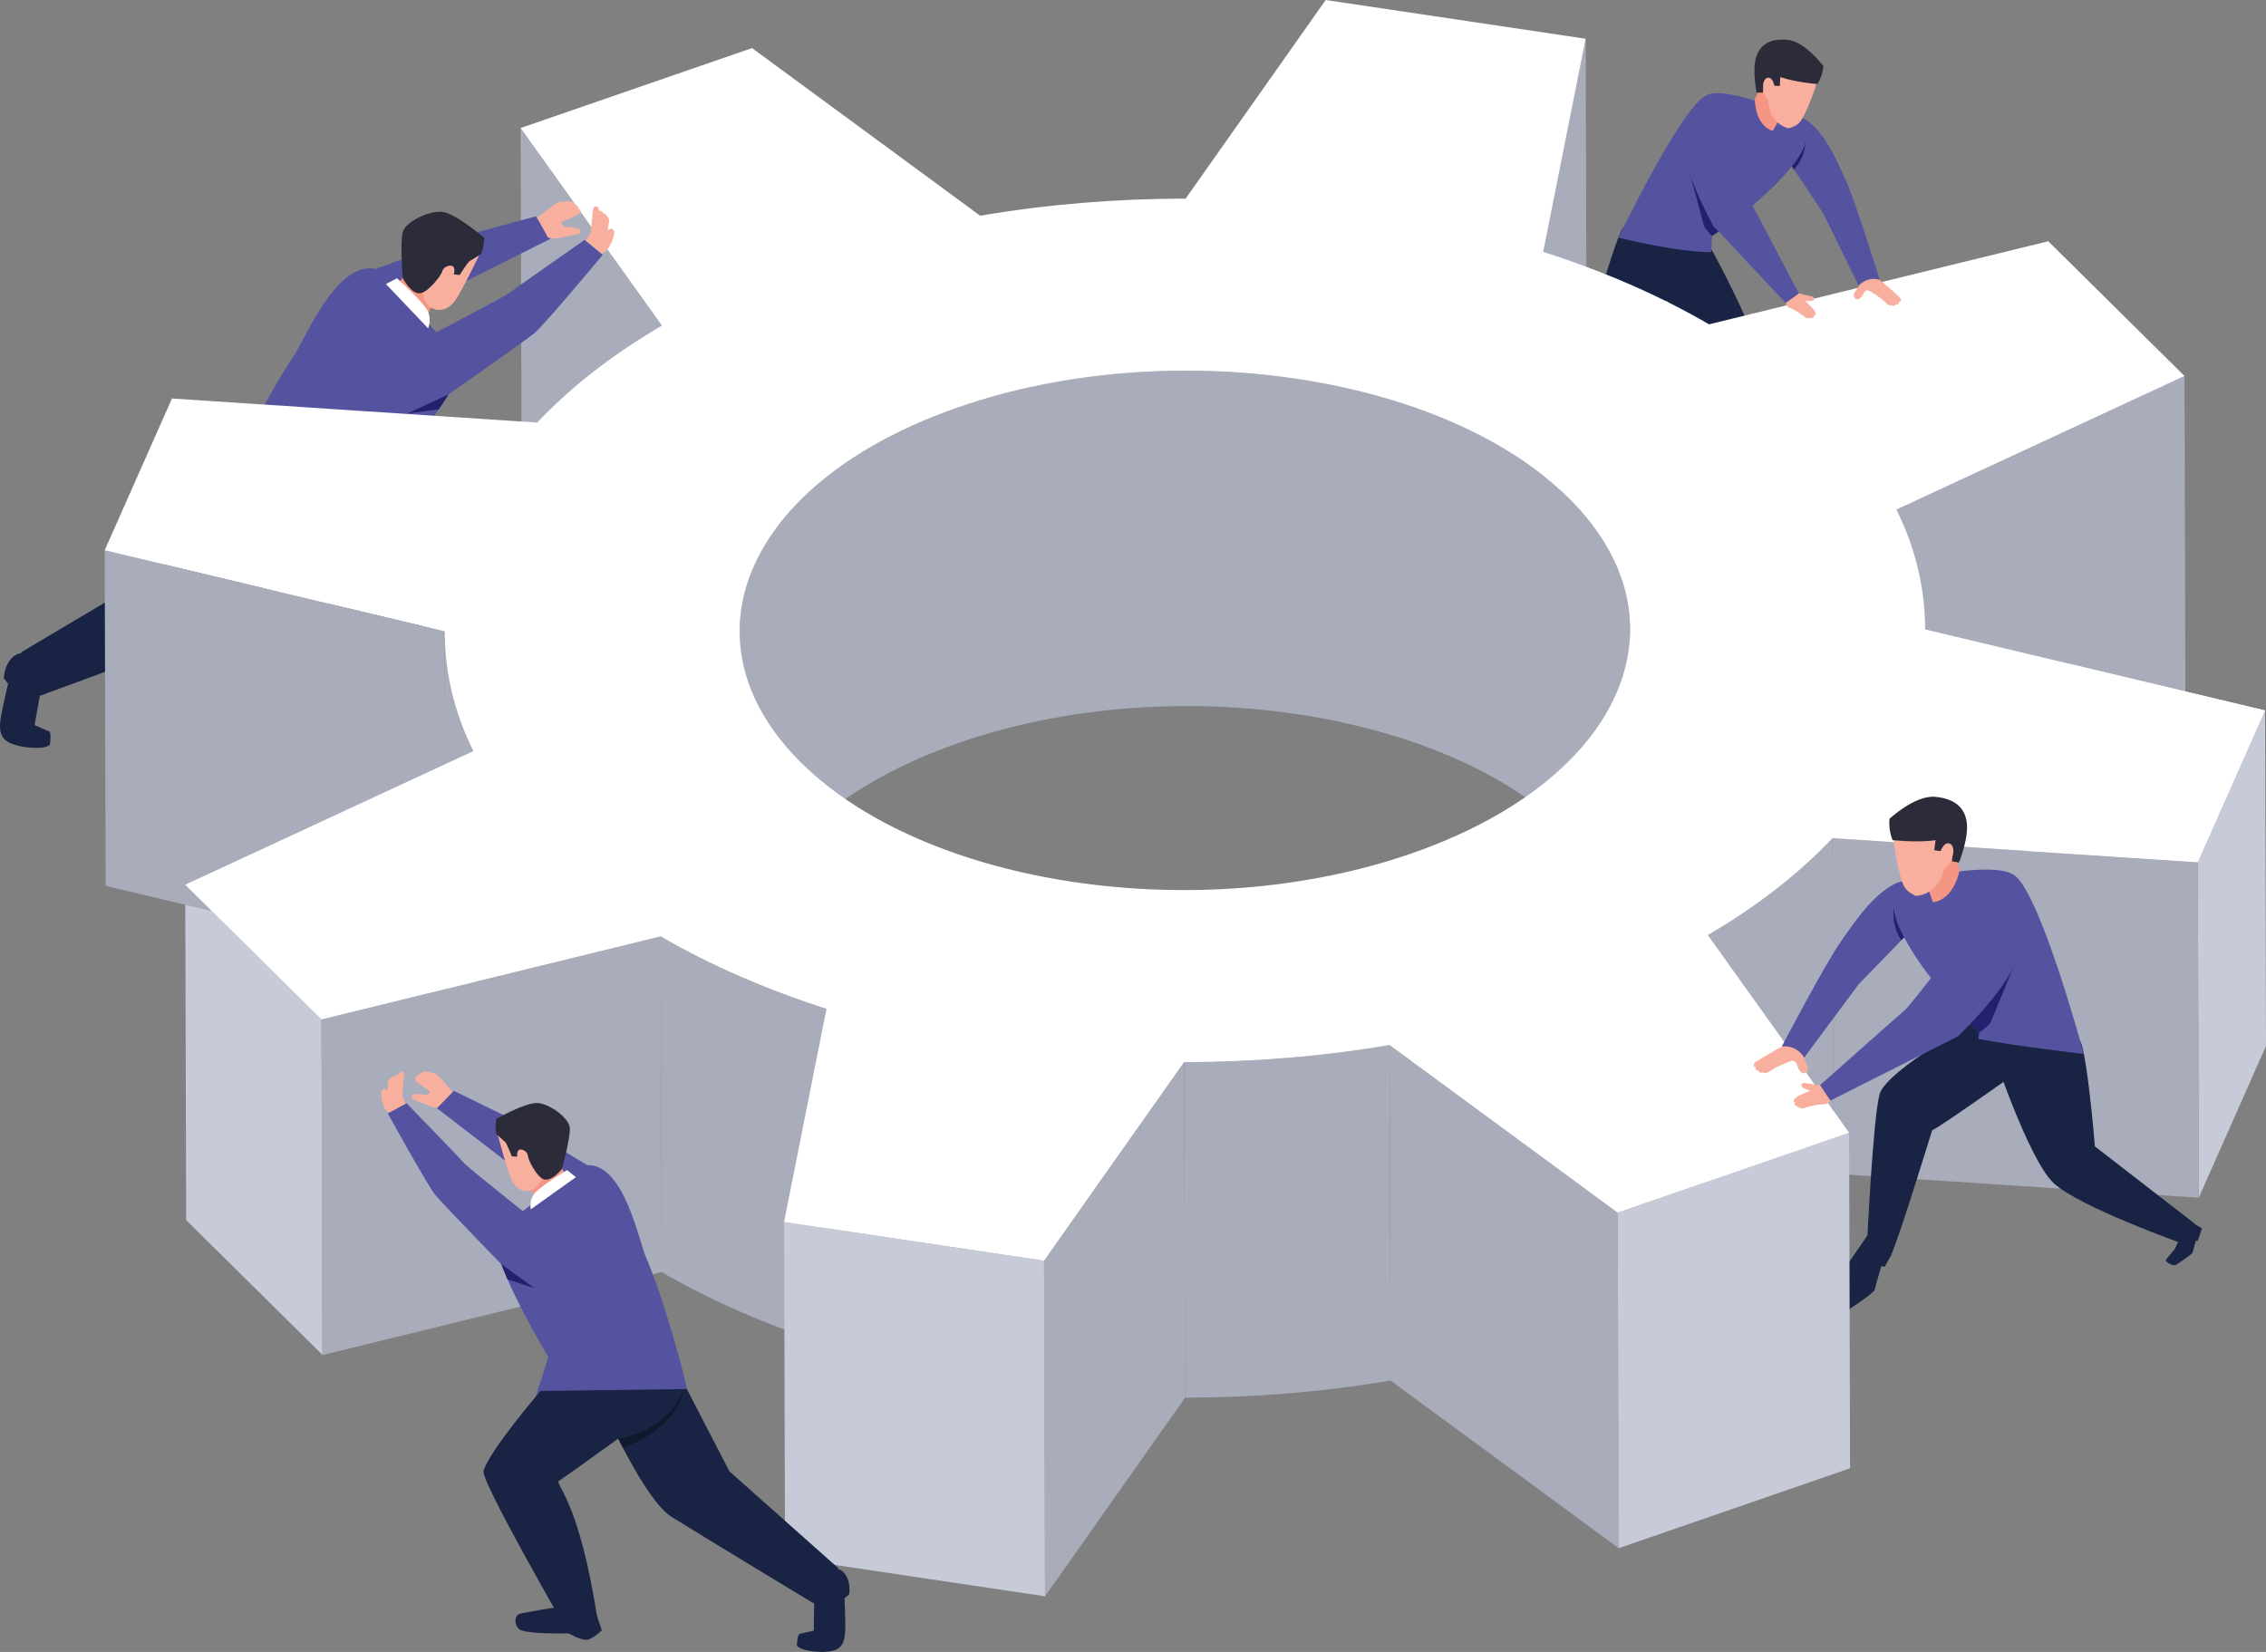
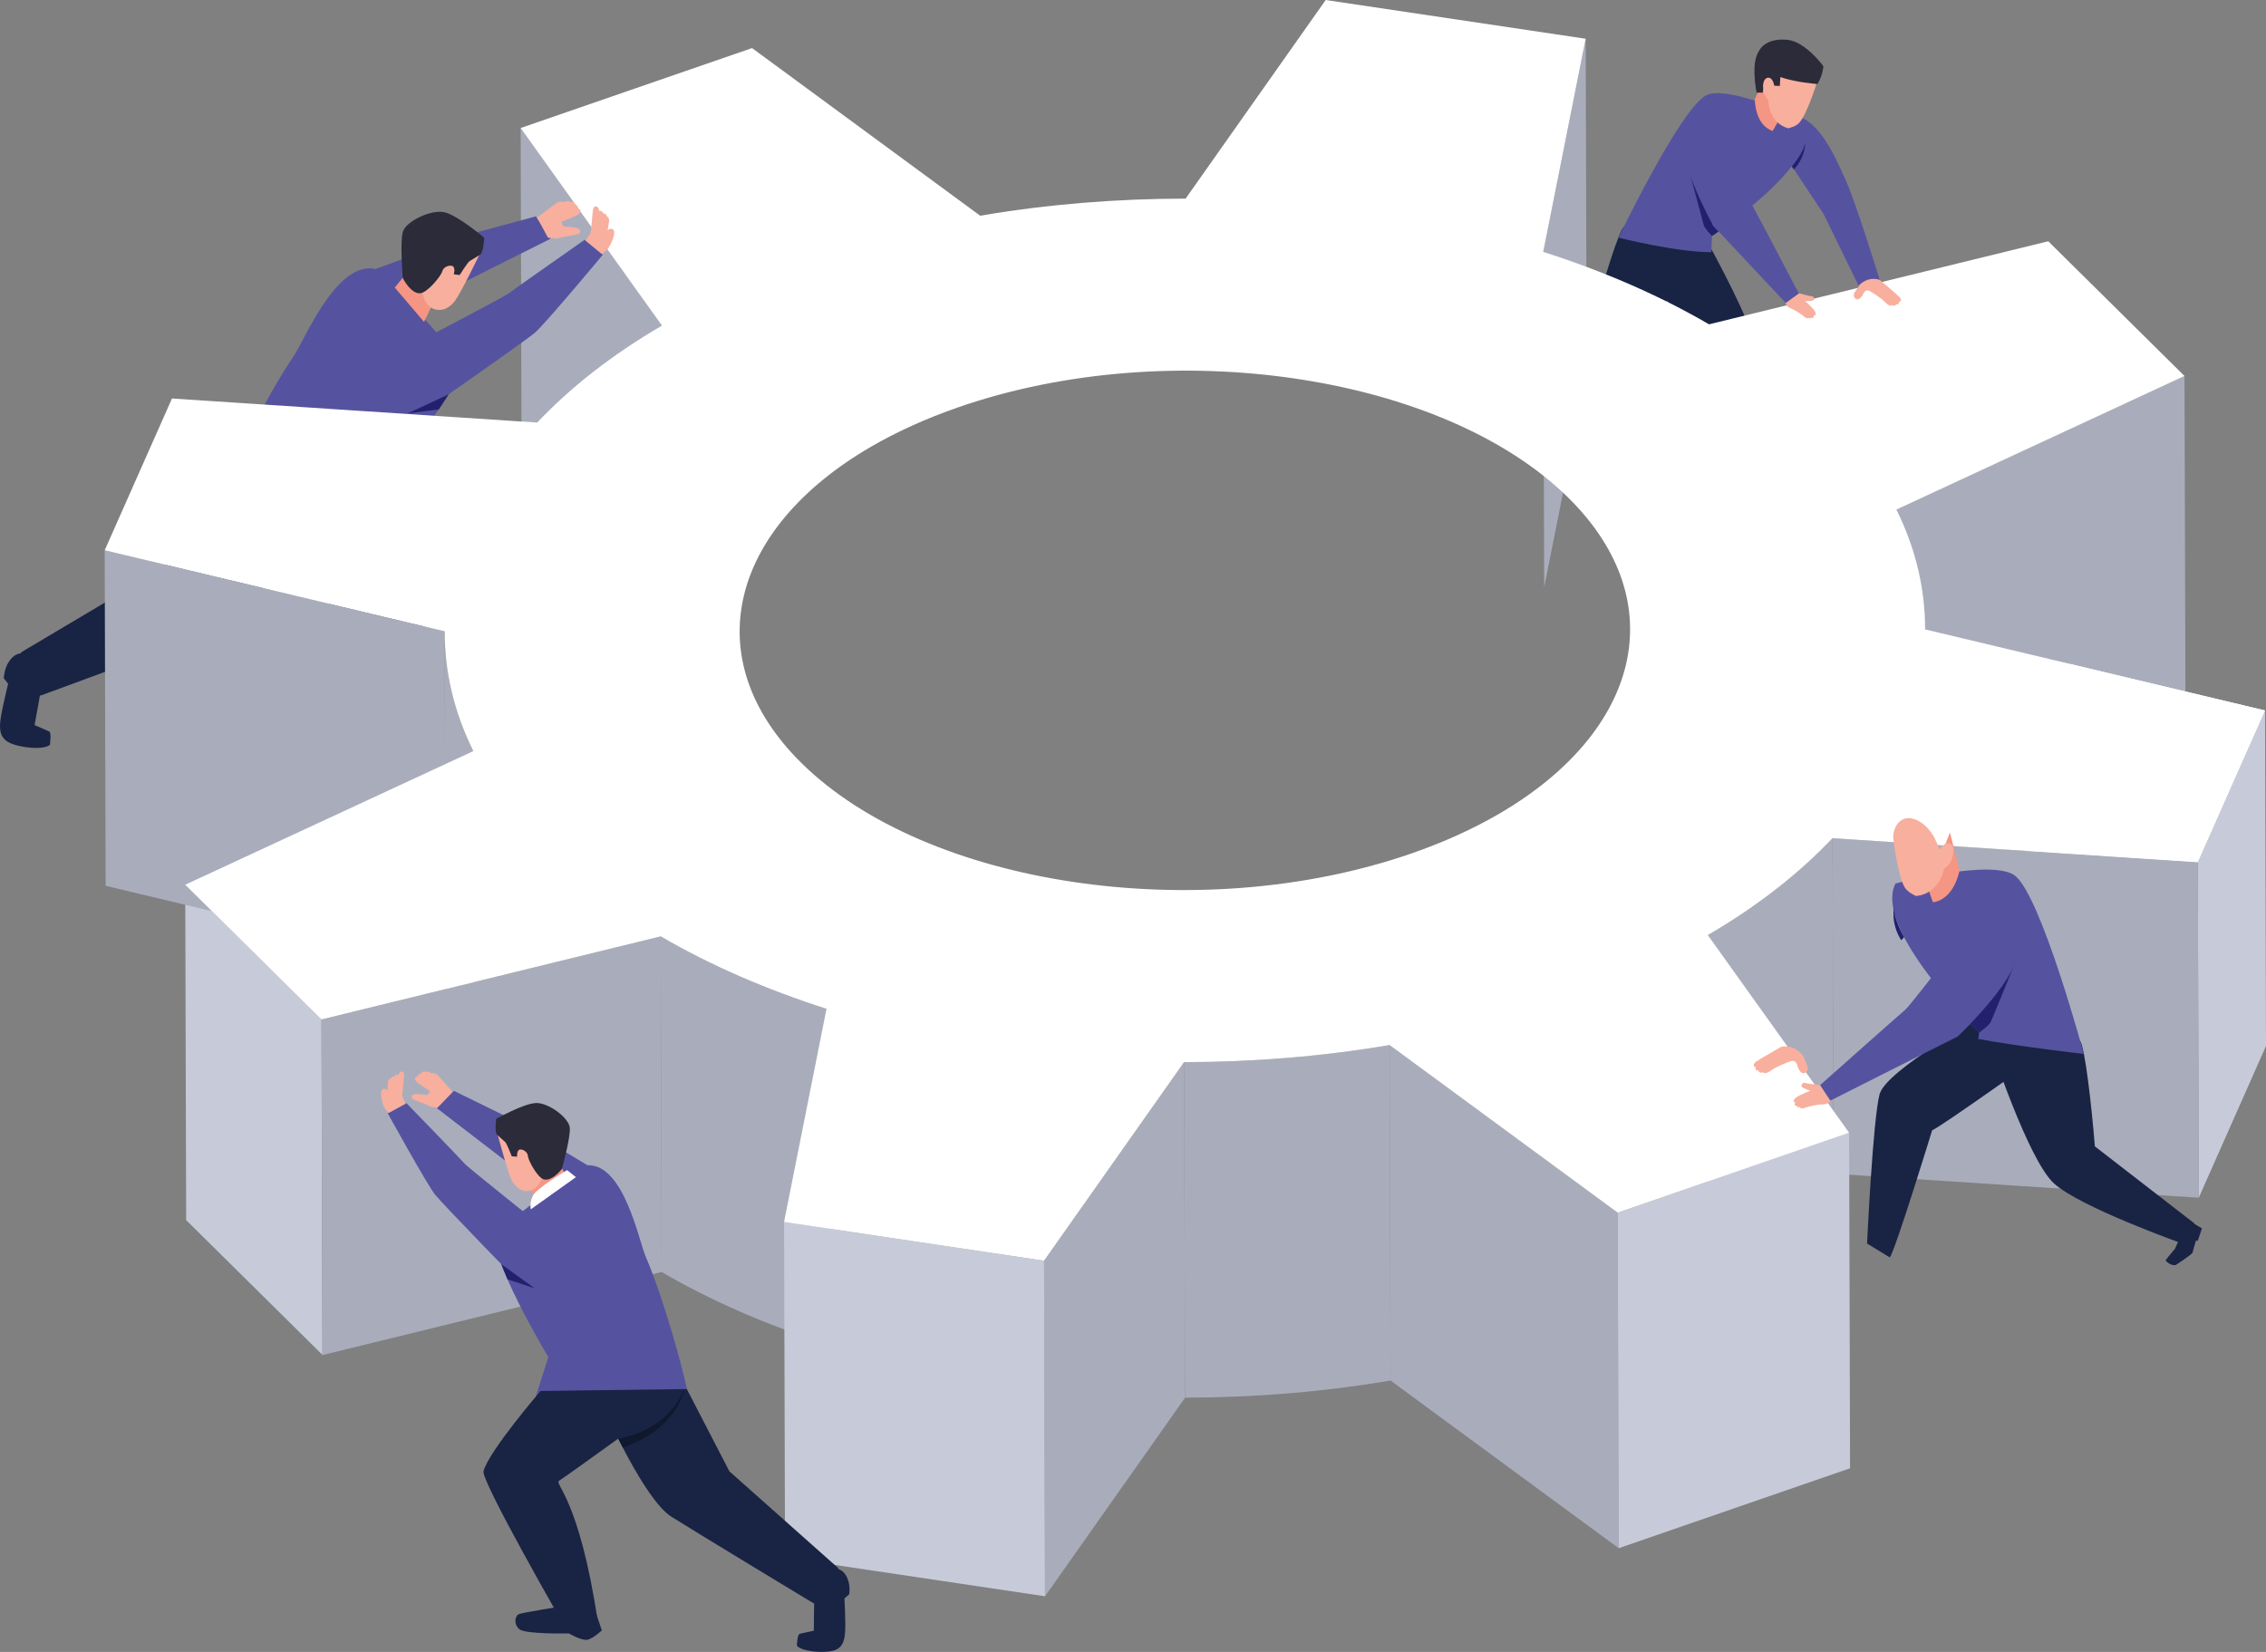
<svg xmlns="http://www.w3.org/2000/svg" width="144" height="105" viewBox="0 0 144 105" fill="none">
  <rect x="0" y="0" width="144" height="105" fill="#808080" stroke="none" />
-   <path d="M117.512 80.207L116.937 81.5C116.937 81.5 115.784 82.878 115.773 82.941C115.761 83.003 116.331 83.643 117.021 83.546C117.021 83.546 119.088 82.213 119.132 81.978C119.175 81.745 119.559 80.477 119.559 80.477L119.777 80.517L120.201 79.723L118.709 78.477L117.512 80.207Z" fill="#192444" />
  <path d="M103.397 15.289C103.397 15.289 107.37 21.387 107.689 21.533C107.689 21.533 102.689 27.819 102.92 28.256L105.782 29.697C105.782 29.697 111.619 23.412 111.503 22.013C111.388 20.614 108.719 15.769 108.719 15.769L103.397 15.289H103.397Z" fill="#192444" />
  <path d="M103.188 14.422C102.869 14.699 101.918 17.788 101.31 20.04L95.08 23.232L95.557 24.457C95.557 24.457 101.514 23.516 103.17 22.489C104.827 21.461 107.99 15.671 107.99 15.671L103.187 14.422H103.188Z" fill="#192444" />
  <path d="M114.888 7.715C114.888 7.715 109.763 5.308 108.398 6.071C106.738 7 102.852 15.103 102.852 15.103C102.852 15.103 106.493 16.029 108.751 16.029L108.794 15.005C108.794 15.005 115.67 10.47 114.889 7.715H114.888Z" fill="#5553A0" />
  <path d="M113.764 10.408L115.877 13.586L118.121 18.18L119.453 17.79C119.453 17.79 117.933 12.857 117.296 11.458C116.659 10.058 115.704 7.782 114.199 7.375L113.765 10.408H113.764Z" fill="#5553A0" />
  <path d="M109.21 14.717L108.872 14.357L106.942 9.359C106.942 9.359 108.215 14.101 108.271 14.312C108.326 14.524 108.793 15.002 108.793 15.002L109.209 14.717H109.21Z" fill="#23216E" />
  <path d="M113.867 10.578C113.867 10.578 114.653 9.667 114.719 9.031C114.719 9.031 114.772 9.938 113.997 10.774L113.867 10.578Z" fill="#23216E" />
  <path d="M111.517 6.291C111.517 6.291 111.491 7.937 112.65 8.324L113.055 7.623L112.426 4.328L111.517 6.291Z" fill="#F59584" />
  <path d="M115.453 5.275C115.453 5.275 114.773 7.445 114.285 7.856C114.081 8.05 113.648 8.153 113.648 8.153C113.648 8.153 112.453 7.938 112.369 6.349C112.369 6.349 112.013 6.123 112.032 5.454C112.051 4.784 112.595 4.75 112.833 5.39C112.833 5.39 113.343 4.259 114.353 3.996C115.362 3.733 115.632 4.741 115.453 5.275H115.453Z" fill="#F8AF9E" />
  <path d="M115.494 5.341C115.494 5.341 114.073 5.233 113.137 4.898L113.104 5.464L112.75 5.446C112.75 5.446 112.674 4.923 112.366 4.938C112.074 4.953 112.024 5.375 112.041 5.529C112.058 5.683 112.02 5.889 112.02 5.889L111.629 5.886C111.629 5.886 111.352 4.552 111.582 3.704C111.812 2.856 112.458 2.428 113.589 2.531C114.72 2.634 115.872 4.202 115.872 4.202C115.872 4.202 115.851 4.766 115.494 5.34L115.494 5.341Z" fill="#2C2B39" />
  <path d="M100.767 2.453L100.828 23.78L98.13 37.328L98.07 16.001L100.767 2.453Z" fill="#A9ADBB" />
  <path d="M42.065 20.686L42.125 42.012L33.146 29.452L33.086 8.125L42.065 20.686Z" fill="#A9ADBB" />
  <path d="M138.822 23.891L138.882 45.218L120.575 53.711L120.515 32.384L138.822 23.891Z" fill="#A9ADBB" />
-   <path d="M62.102 46.834C62.203 46.803 62.303 46.772 62.404 46.741C62.514 46.707 62.626 46.674 62.736 46.642C62.837 46.612 62.938 46.582 63.039 46.554C63.151 46.522 63.263 46.491 63.375 46.46C63.476 46.432 63.578 46.404 63.679 46.377C63.792 46.346 63.906 46.317 64.018 46.288C64.12 46.261 64.222 46.235 64.324 46.21C64.438 46.181 64.552 46.154 64.666 46.126C64.768 46.101 64.87 46.077 64.972 46.053C65.088 46.026 65.203 46 65.319 45.974C65.421 45.951 65.522 45.928 65.625 45.906C65.741 45.881 65.858 45.857 65.975 45.832C66.077 45.811 66.178 45.79 66.281 45.769C66.398 45.746 66.517 45.724 66.635 45.701C66.736 45.681 66.837 45.661 66.939 45.643C67.012 45.63 67.086 45.617 67.159 45.604C67.356 45.569 67.553 45.534 67.751 45.502C67.837 45.487 67.924 45.473 68.01 45.46C68.206 45.428 68.403 45.399 68.6 45.37C68.671 45.36 68.743 45.349 68.815 45.339C69.079 45.301 69.344 45.266 69.609 45.233C69.657 45.227 69.704 45.223 69.752 45.217C69.972 45.191 70.192 45.166 70.413 45.142C70.508 45.132 70.603 45.123 70.699 45.113C70.843 45.099 70.987 45.086 71.132 45.072C71.233 45.063 71.334 45.054 71.435 45.046C71.58 45.034 71.726 45.022 71.871 45.012C71.97 45.004 72.069 44.997 72.168 44.99C72.319 44.98 72.471 44.971 72.622 44.962C72.715 44.956 72.807 44.951 72.9 44.946C73.069 44.937 73.238 44.93 73.407 44.923C73.482 44.92 73.557 44.916 73.633 44.913C73.779 44.907 73.925 44.904 74.071 44.9C74.158 44.897 74.245 44.894 74.332 44.892C74.508 44.888 74.683 44.886 74.859 44.884C74.916 44.883 74.973 44.882 75.031 44.881C75.263 44.88 75.496 44.879 75.728 44.881C75.789 44.881 75.849 44.883 75.909 44.883C76.081 44.885 76.253 44.887 76.425 44.891C76.526 44.893 76.627 44.896 76.729 44.899C76.856 44.902 76.984 44.905 77.111 44.91C77.215 44.913 77.318 44.918 77.421 44.922C77.546 44.928 77.671 44.932 77.796 44.938C77.901 44.944 78.005 44.95 78.109 44.956C78.233 44.963 78.356 44.969 78.479 44.977C78.584 44.984 78.69 44.992 78.796 44.999C78.917 45.007 79.038 45.016 79.159 45.025C79.263 45.033 79.365 45.042 79.469 45.051C79.593 45.061 79.717 45.071 79.841 45.083C79.945 45.092 80.049 45.103 80.154 45.113C80.276 45.125 80.398 45.137 80.52 45.15C80.625 45.161 80.729 45.174 80.834 45.185C80.954 45.199 81.075 45.212 81.195 45.227C81.301 45.24 81.405 45.254 81.511 45.267C81.629 45.282 81.749 45.297 81.867 45.313C81.966 45.327 82.064 45.341 82.162 45.355C82.294 45.374 82.424 45.393 82.555 45.413C82.655 45.428 82.754 45.444 82.854 45.46C82.982 45.48 83.11 45.5 83.237 45.522C83.337 45.538 83.437 45.556 83.537 45.573C83.663 45.595 83.789 45.617 83.914 45.641C84.014 45.659 84.114 45.678 84.214 45.697C84.339 45.721 84.463 45.745 84.587 45.769C84.682 45.788 84.777 45.807 84.872 45.827C85.029 45.859 85.186 45.893 85.342 45.927C85.423 45.945 85.503 45.962 85.583 45.98C85.778 46.023 85.971 46.068 86.164 46.115C86.204 46.124 86.244 46.133 86.283 46.143C86.514 46.199 86.745 46.257 86.974 46.316C87.04 46.334 87.106 46.352 87.172 46.369C87.335 46.413 87.498 46.457 87.66 46.502C87.805 46.542 87.949 46.583 88.092 46.625C88.118 46.633 88.145 46.64 88.171 46.648C88.352 46.701 88.531 46.755 88.71 46.81C88.758 46.825 88.805 46.84 88.853 46.855C88.991 46.899 89.129 46.943 89.266 46.987C89.315 47.003 89.364 47.02 89.413 47.035C89.589 47.094 89.765 47.153 89.939 47.214C89.957 47.22 89.974 47.226 89.991 47.232C90.15 47.288 90.306 47.344 90.463 47.401C90.513 47.42 90.563 47.438 90.613 47.457C90.75 47.508 90.885 47.559 91.021 47.611C91.059 47.626 91.099 47.641 91.137 47.656C91.21 47.684 91.282 47.714 91.355 47.742C91.487 47.795 91.618 47.847 91.748 47.901C91.826 47.933 91.904 47.967 91.982 47.999C92.102 48.05 92.221 48.101 92.339 48.152C92.42 48.188 92.501 48.224 92.581 48.26C92.695 48.311 92.809 48.362 92.922 48.414C93.003 48.451 93.084 48.488 93.163 48.526C93.276 48.579 93.387 48.632 93.498 48.686C93.576 48.724 93.654 48.762 93.732 48.801C93.845 48.856 93.956 48.913 94.067 48.97C94.141 49.008 94.215 49.045 94.288 49.084C94.405 49.145 94.521 49.208 94.636 49.27C94.702 49.306 94.768 49.341 94.832 49.377C94.972 49.454 95.109 49.532 95.246 49.611C95.286 49.633 95.325 49.655 95.364 49.678C95.539 49.78 95.712 49.883 95.883 49.989C95.929 50.017 95.973 50.046 96.019 50.074C96.143 50.152 96.267 50.229 96.389 50.308C96.451 50.349 96.512 50.39 96.574 50.431C96.678 50.499 96.781 50.568 96.883 50.637C96.949 50.682 97.014 50.729 97.08 50.774C97.176 50.841 97.271 50.908 97.365 50.976C97.431 51.024 97.497 51.072 97.562 51.121C97.653 51.189 97.744 51.257 97.834 51.325C97.899 51.375 97.963 51.425 98.027 51.474C98.117 51.544 98.205 51.615 98.293 51.686C98.354 51.736 98.416 51.785 98.476 51.835C98.566 51.909 98.654 51.984 98.741 52.06C98.798 52.108 98.854 52.156 98.91 52.204C99.005 52.287 99.098 52.372 99.191 52.456C99.236 52.498 99.283 52.539 99.328 52.581C99.465 52.708 99.6 52.837 99.731 52.967C102.377 55.583 103.64 58.455 103.648 61.291L103.588 39.965C103.579 37.128 102.316 34.257 99.671 31.641C99.539 31.511 99.405 31.382 99.268 31.255C99.223 31.213 99.177 31.172 99.131 31.131C99.038 31.046 98.945 30.961 98.85 30.878C98.795 30.83 98.738 30.782 98.681 30.733C98.594 30.658 98.506 30.583 98.416 30.509C98.356 30.459 98.294 30.409 98.232 30.36C98.145 30.289 98.056 30.218 97.967 30.148C97.903 30.099 97.839 30.049 97.774 30C97.684 29.931 97.593 29.863 97.501 29.795C97.436 29.747 97.37 29.699 97.304 29.651C97.21 29.582 97.115 29.515 97.019 29.448C96.954 29.403 96.888 29.357 96.823 29.312C96.72 29.242 96.617 29.173 96.513 29.104C96.451 29.064 96.391 29.023 96.329 28.982C96.207 28.903 96.083 28.825 95.958 28.747C95.913 28.719 95.868 28.69 95.822 28.662C95.652 28.557 95.479 28.454 95.303 28.352C95.265 28.329 95.225 28.307 95.186 28.285C95.049 28.206 94.911 28.127 94.772 28.05C94.707 28.015 94.641 27.98 94.576 27.944C94.461 27.882 94.345 27.819 94.228 27.758C94.155 27.72 94.08 27.682 94.006 27.644C93.895 27.587 93.784 27.53 93.672 27.474C93.594 27.436 93.515 27.398 93.437 27.36C93.326 27.306 93.215 27.252 93.103 27.2C93.023 27.162 92.942 27.125 92.862 27.087C92.749 27.036 92.635 26.984 92.521 26.933C92.44 26.897 92.36 26.862 92.279 26.826C92.16 26.775 92.041 26.724 91.921 26.674C91.844 26.64 91.766 26.607 91.687 26.575C91.557 26.521 91.426 26.469 91.294 26.416C91.237 26.394 91.181 26.37 91.124 26.348C91.108 26.342 91.092 26.336 91.077 26.33C91.038 26.315 90.999 26.3 90.96 26.285C90.825 26.233 90.689 26.182 90.553 26.131C90.503 26.112 90.452 26.094 90.402 26.075C90.246 26.018 90.089 25.962 89.931 25.907C89.913 25.901 89.896 25.894 89.878 25.888C89.704 25.827 89.528 25.768 89.352 25.709C89.303 25.693 89.254 25.677 89.205 25.661C89.068 25.616 88.931 25.572 88.793 25.529C88.745 25.514 88.697 25.498 88.649 25.484C88.47 25.428 88.291 25.374 88.11 25.321C88.084 25.313 88.058 25.306 88.031 25.298C87.918 25.265 87.804 25.232 87.69 25.2C87.66 25.192 87.629 25.184 87.599 25.176C87.437 25.131 87.274 25.086 87.111 25.043C87.045 25.026 86.979 25.008 86.913 24.99C86.684 24.931 86.454 24.873 86.222 24.817C86.183 24.807 86.143 24.798 86.103 24.789C85.91 24.743 85.717 24.698 85.522 24.654C85.442 24.636 85.362 24.619 85.281 24.601C85.125 24.567 84.969 24.534 84.811 24.501C84.771 24.493 84.732 24.484 84.691 24.476C84.636 24.465 84.581 24.454 84.526 24.444C84.402 24.419 84.278 24.395 84.153 24.371C84.054 24.352 83.954 24.334 83.853 24.315C83.728 24.292 83.602 24.27 83.476 24.248C83.376 24.23 83.277 24.213 83.177 24.196C83.049 24.175 82.921 24.155 82.793 24.134C82.694 24.118 82.594 24.102 82.495 24.087C82.364 24.067 82.233 24.049 82.102 24.03C82.03 24.019 81.959 24.008 81.888 23.998C81.861 23.994 81.834 23.991 81.807 23.988C81.688 23.971 81.569 23.956 81.45 23.941C81.345 23.928 81.24 23.914 81.135 23.901C81.015 23.887 80.894 23.873 80.773 23.86C80.669 23.848 80.564 23.836 80.459 23.825C80.338 23.812 80.215 23.8 80.093 23.788C79.989 23.777 79.885 23.767 79.78 23.757C79.656 23.746 79.532 23.736 79.408 23.725C79.32 23.718 79.232 23.709 79.144 23.702C79.129 23.701 79.113 23.7 79.099 23.699C78.978 23.689 78.856 23.681 78.735 23.673C78.629 23.666 78.524 23.658 78.418 23.651C78.295 23.644 78.172 23.637 78.049 23.63C77.945 23.624 77.84 23.618 77.735 23.613C77.611 23.607 77.486 23.602 77.361 23.597C77.257 23.593 77.154 23.588 77.05 23.584C76.923 23.58 76.796 23.577 76.668 23.574C76.574 23.571 76.481 23.568 76.386 23.566C76.379 23.566 76.371 23.566 76.364 23.566C76.192 23.562 76.02 23.56 75.848 23.558C75.787 23.558 75.727 23.556 75.667 23.556C75.434 23.554 75.202 23.554 74.969 23.556C74.912 23.556 74.855 23.558 74.798 23.559C74.622 23.561 74.446 23.563 74.271 23.567C74.184 23.569 74.097 23.572 74.01 23.575C73.864 23.579 73.717 23.582 73.572 23.588C73.56 23.588 73.548 23.588 73.536 23.589C73.473 23.592 73.409 23.595 73.346 23.598C73.177 23.605 73.008 23.612 72.839 23.621C72.746 23.625 72.653 23.631 72.561 23.637C72.409 23.645 72.258 23.655 72.108 23.665C72.008 23.671 71.909 23.679 71.81 23.686C71.665 23.697 71.519 23.708 71.374 23.72C71.273 23.729 71.172 23.737 71.071 23.746C70.927 23.759 70.782 23.773 70.638 23.787C70.578 23.793 70.518 23.798 70.458 23.804C70.423 23.808 70.387 23.813 70.352 23.817C70.131 23.84 69.911 23.864 69.691 23.891C69.644 23.897 69.596 23.902 69.549 23.908C69.283 23.941 69.018 23.976 68.754 24.013C68.682 24.023 68.611 24.034 68.539 24.044C68.342 24.073 68.145 24.103 67.949 24.134C67.863 24.148 67.776 24.162 67.69 24.176C67.492 24.209 67.295 24.242 67.098 24.278C67.047 24.287 66.996 24.295 66.945 24.305C66.922 24.309 66.9 24.313 66.878 24.317C66.776 24.336 66.675 24.356 66.574 24.375C66.456 24.398 66.338 24.42 66.22 24.444C66.118 24.464 66.016 24.486 65.914 24.507C65.797 24.531 65.68 24.555 65.564 24.581C65.462 24.603 65.36 24.626 65.258 24.648C65.142 24.674 65.027 24.7 64.912 24.727C64.809 24.751 64.707 24.775 64.605 24.8C64.491 24.828 64.377 24.855 64.263 24.884C64.161 24.909 64.059 24.936 63.957 24.962C63.844 24.991 63.731 25.02 63.618 25.051C63.517 25.078 63.415 25.106 63.314 25.134C63.202 25.165 63.089 25.195 62.978 25.228C62.877 25.256 62.776 25.286 62.675 25.316C62.564 25.348 62.453 25.381 62.342 25.415C62.241 25.445 62.141 25.476 62.041 25.507C61.978 25.527 61.915 25.546 61.853 25.565C61.791 25.585 61.73 25.605 61.668 25.625C61.615 25.642 61.561 25.66 61.508 25.677C61.318 25.739 61.129 25.802 60.941 25.867C58.853 26.589 56.982 27.441 55.339 28.397C55.171 28.494 55.006 28.593 54.843 28.693C54.788 28.726 54.736 28.761 54.681 28.794C54.577 28.859 54.472 28.924 54.369 28.99C54.366 28.992 54.364 28.993 54.361 28.995C54.31 29.029 54.26 29.062 54.209 29.095C54.105 29.164 54.001 29.232 53.898 29.301C53.838 29.342 53.78 29.383 53.72 29.424C53.63 29.487 53.539 29.549 53.45 29.612C53.387 29.657 53.326 29.702 53.264 29.747C53.181 29.808 53.098 29.868 53.016 29.929C52.953 29.976 52.892 30.023 52.83 30.071C52.751 30.131 52.673 30.19 52.596 30.251C52.534 30.3 52.474 30.349 52.412 30.398C52.338 30.458 52.264 30.518 52.191 30.578C52.13 30.628 52.071 30.679 52.011 30.73C51.94 30.79 51.87 30.85 51.801 30.91C51.741 30.962 51.684 31.014 51.625 31.067C51.558 31.127 51.49 31.187 51.425 31.247C51.367 31.3 51.311 31.354 51.255 31.407C51.212 31.447 51.167 31.488 51.125 31.529C51.097 31.555 51.071 31.582 51.043 31.608C51.017 31.634 50.992 31.659 50.966 31.684C50.861 31.788 50.757 31.892 50.656 31.997C50.651 32.003 50.645 32.009 50.639 32.015C50.543 32.115 50.449 32.216 50.357 32.317C50.333 32.343 50.31 32.369 50.286 32.394C50.191 32.5 50.097 32.606 50.006 32.713C49.996 32.724 49.986 32.736 49.977 32.747C49.894 32.846 49.812 32.944 49.732 33.044C49.711 33.069 49.69 33.095 49.67 33.121C49.589 33.222 49.509 33.324 49.432 33.426C49.427 33.433 49.422 33.44 49.417 33.446C49.408 33.458 49.399 33.47 49.39 33.482C49.307 33.593 49.225 33.705 49.147 33.817C49.142 33.823 49.137 33.83 49.132 33.836C49.053 33.949 48.977 34.062 48.902 34.176C48.89 34.193 48.879 34.211 48.867 34.228C48.795 34.338 48.726 34.448 48.658 34.559C48.646 34.579 48.634 34.599 48.622 34.619C48.555 34.73 48.49 34.842 48.427 34.953C48.417 34.97 48.407 34.988 48.398 35.005C48.375 35.046 48.351 35.088 48.329 35.129C48.289 35.202 48.25 35.276 48.212 35.35C48.207 35.359 48.202 35.37 48.197 35.38C48.135 35.501 48.075 35.622 48.018 35.743C48.015 35.749 48.013 35.755 48.01 35.761C47.951 35.887 47.894 36.013 47.84 36.14C47.84 36.14 47.84 36.141 47.84 36.142C47.786 36.268 47.735 36.395 47.686 36.523C47.684 36.528 47.682 36.533 47.679 36.539C47.652 36.61 47.626 36.682 47.6 36.753C47.59 36.783 47.581 36.812 47.571 36.842C47.547 36.908 47.525 36.974 47.504 37.041C47.482 37.107 47.461 37.173 47.441 37.24C47.421 37.306 47.401 37.373 47.383 37.439C47.364 37.506 47.346 37.572 47.328 37.639C47.311 37.706 47.294 37.773 47.278 37.839C47.262 37.906 47.247 37.973 47.232 38.041C47.217 38.108 47.204 38.174 47.191 38.241C47.183 38.278 47.175 38.315 47.168 38.351C47.162 38.382 47.158 38.413 47.153 38.443C47.141 38.51 47.13 38.577 47.12 38.644C47.109 38.712 47.099 38.779 47.09 38.847C47.081 38.914 47.073 38.981 47.066 39.049C47.058 39.117 47.051 39.184 47.045 39.252C47.039 39.319 47.033 39.386 47.029 39.454C47.024 39.522 47.02 39.59 47.016 39.658C47.013 39.725 47.01 39.793 47.009 39.861C47.008 39.897 47.005 39.934 47.004 39.969C47.003 40.033 47.003 40.095 47.003 40.158L47.063 61.484C47.063 61.385 47.066 61.285 47.069 61.186C47.07 61.118 47.073 61.051 47.076 60.983C47.08 60.916 47.084 60.847 47.089 60.779C47.093 60.712 47.099 60.645 47.105 60.577C47.111 60.51 47.118 60.442 47.126 60.374C47.133 60.307 47.142 60.24 47.151 60.172C47.159 60.105 47.17 60.037 47.18 59.969C47.19 59.903 47.201 59.835 47.213 59.768C47.225 59.701 47.238 59.633 47.251 59.566C47.264 59.499 47.278 59.432 47.292 59.365C47.307 59.298 47.323 59.231 47.339 59.164C47.355 59.098 47.371 59.031 47.389 58.965C47.406 58.898 47.424 58.831 47.444 58.764C47.462 58.697 47.481 58.631 47.502 58.565C47.522 58.499 47.543 58.432 47.565 58.365C47.586 58.299 47.608 58.233 47.631 58.167C47.666 58.066 47.702 57.965 47.74 57.863C47.742 57.858 47.744 57.852 47.746 57.847C47.795 57.719 47.846 57.593 47.9 57.465C47.9 57.465 47.9 57.465 47.901 57.464C47.954 57.338 48.011 57.212 48.07 57.085C48.073 57.079 48.076 57.073 48.078 57.067C48.135 56.946 48.195 56.825 48.257 56.704C48.262 56.694 48.267 56.683 48.272 56.673C48.332 56.558 48.394 56.443 48.458 56.329C48.468 56.311 48.477 56.294 48.486 56.277C48.549 56.165 48.614 56.054 48.681 55.942C48.693 55.922 48.706 55.903 48.718 55.882C48.786 55.772 48.855 55.661 48.927 55.551C48.938 55.534 48.95 55.517 48.961 55.5C49.036 55.386 49.113 55.272 49.193 55.159C49.197 55.153 49.201 55.147 49.206 55.14C49.285 55.028 49.367 54.917 49.45 54.805C49.459 54.793 49.467 54.781 49.476 54.769C49.558 54.66 49.643 54.552 49.73 54.443C49.75 54.418 49.771 54.392 49.792 54.366C49.872 54.267 49.954 54.168 50.037 54.07C50.047 54.059 50.056 54.047 50.066 54.036C50.157 53.929 50.251 53.822 50.347 53.717C50.37 53.691 50.393 53.666 50.417 53.64C50.51 53.538 50.604 53.438 50.7 53.337C50.706 53.331 50.711 53.326 50.716 53.32C50.817 53.215 50.921 53.111 51.026 53.007C51.052 52.982 51.077 52.957 51.103 52.932C51.173 52.864 51.243 52.797 51.315 52.73C51.371 52.677 51.427 52.624 51.485 52.571C51.551 52.51 51.618 52.45 51.686 52.389C51.744 52.338 51.801 52.285 51.861 52.234C51.93 52.173 52.001 52.113 52.072 52.053C52.131 52.002 52.19 51.952 52.251 51.901C52.324 51.841 52.399 51.781 52.473 51.721C52.534 51.672 52.595 51.623 52.656 51.574C52.733 51.513 52.812 51.454 52.89 51.394C52.952 51.346 53.013 51.298 53.076 51.252C53.158 51.191 53.242 51.131 53.325 51.07C53.386 51.025 53.448 50.98 53.51 50.935C53.599 50.872 53.691 50.81 53.781 50.747C53.84 50.706 53.899 50.665 53.959 50.624C54.062 50.555 54.167 50.486 54.272 50.418C54.322 50.385 54.371 50.352 54.422 50.319C54.527 50.252 54.635 50.185 54.743 50.118C54.797 50.084 54.849 50.05 54.903 50.017C55.066 49.918 55.232 49.819 55.4 49.721C57.043 48.765 58.913 47.913 61.002 47.192C61.19 47.127 61.379 47.064 61.568 47.002C61.621 46.984 61.675 46.967 61.729 46.95C61.853 46.91 61.977 46.871 62.101 46.832L62.102 46.834Z" fill="#A9ADBB" />
  <path d="M122.335 39.914L122.395 61.241C122.395 61.272 122.395 61.302 122.395 61.333L122.335 40.006C122.335 39.975 122.335 39.945 122.335 39.914Z" fill="url(#paint0_linear_2823_10011)" />
  <mask id="mask0_2823_10011" style="mask-type:luminance" maskUnits="userSpaceOnUse" x="122" y="39" width="1" height="23">
    <path d="M122.335 39.938L122.395 61.265C122.395 61.295 122.395 61.326 122.395 61.356L122.335 40.029C122.335 39.999 122.335 39.968 122.335 39.938Z" fill="white" />
  </mask>
  <g mask="url(#mask0_2823_10011)">
    <path d="M122.335 39.938L122.395 61.265C122.395 61.295 122.395 61.326 122.395 61.356L122.335 40.029C122.335 39.999 122.335 39.968 122.335 39.938Z" fill="url(#paint1_linear_2823_10011)" />
  </g>
  <path d="M116.514 74.601L116.454 53.273C116.31 53.426 116.163 53.577 116.014 53.728C115.966 53.777 115.917 53.825 115.868 53.873C115.766 53.975 115.663 54.078 115.558 54.179C115.447 54.287 115.336 54.395 115.222 54.502C115.217 54.507 115.213 54.511 115.208 54.515C115.081 54.635 114.95 54.755 114.819 54.874C114.785 54.905 114.751 54.936 114.716 54.967C114.596 55.075 114.475 55.183 114.352 55.291C114.338 55.303 114.324 55.315 114.311 55.327C114.176 55.444 114.039 55.561 113.901 55.678C113.865 55.707 113.83 55.737 113.794 55.766C113.673 55.868 113.55 55.969 113.427 56.069C113.405 56.087 113.384 56.104 113.362 56.122C113.22 56.237 113.077 56.35 112.932 56.464C112.895 56.492 112.859 56.52 112.823 56.548C112.699 56.645 112.573 56.741 112.447 56.836C112.419 56.857 112.391 56.879 112.364 56.9C112.215 57.011 112.064 57.122 111.912 57.233C111.876 57.259 111.84 57.285 111.803 57.311C111.675 57.404 111.545 57.497 111.414 57.589C111.381 57.612 111.348 57.635 111.315 57.658C111.159 57.767 111.001 57.875 110.842 57.983C110.807 58.006 110.772 58.03 110.736 58.054C110.602 58.144 110.466 58.234 110.329 58.323C110.292 58.348 110.254 58.372 110.217 58.397C110.052 58.503 109.886 58.61 109.718 58.715C109.685 58.735 109.653 58.755 109.62 58.776C109.48 58.863 109.338 58.95 109.195 59.037C109.148 59.066 109.101 59.095 109.053 59.123C108.88 59.228 108.706 59.331 108.529 59.434L108.589 80.762C108.766 80.659 108.94 80.555 109.114 80.451C109.161 80.422 109.208 80.394 109.256 80.365C109.398 80.278 109.54 80.191 109.681 80.103C109.713 80.083 109.746 80.063 109.778 80.043C109.924 79.951 110.069 79.859 110.212 79.767C110.234 79.752 110.255 79.738 110.277 79.724C110.315 79.7 110.352 79.675 110.39 79.65C110.526 79.561 110.662 79.471 110.796 79.381C110.832 79.357 110.867 79.334 110.903 79.31C111.062 79.202 111.22 79.094 111.376 78.985C111.409 78.962 111.442 78.939 111.474 78.916C111.605 78.824 111.735 78.731 111.864 78.639C111.9 78.612 111.937 78.586 111.972 78.56C112.124 78.449 112.275 78.339 112.424 78.227C112.452 78.206 112.479 78.185 112.507 78.164C112.633 78.068 112.759 77.972 112.883 77.876C112.92 77.847 112.956 77.819 112.992 77.791C113.137 77.677 113.281 77.564 113.423 77.449C113.444 77.432 113.466 77.414 113.487 77.397C113.611 77.296 113.733 77.195 113.855 77.094C113.89 77.064 113.926 77.034 113.961 77.005C114.099 76.888 114.236 76.771 114.371 76.654C114.385 76.642 114.399 76.63 114.412 76.618C114.535 76.51 114.657 76.402 114.777 76.294C114.811 76.263 114.845 76.232 114.879 76.201C115.011 76.082 115.141 75.962 115.269 75.842C115.273 75.838 115.278 75.833 115.282 75.829C115.374 75.742 115.466 75.655 115.557 75.567C115.578 75.547 115.598 75.527 115.619 75.506C115.724 75.404 115.826 75.303 115.929 75.2C115.977 75.152 116.027 75.103 116.075 75.055C116.223 74.904 116.37 74.753 116.514 74.6L116.514 74.601Z" fill="#A9ADBB" />
  <path d="M43.197 81.499C43.22 81.511 43.243 81.524 43.266 81.536C43.445 81.634 43.626 81.73 43.809 81.826C43.855 81.85 43.902 81.875 43.949 81.899C44.103 81.98 44.258 82.059 44.413 82.137C44.448 82.156 44.483 82.174 44.519 82.192C44.703 82.285 44.889 82.376 45.075 82.467C45.119 82.489 45.164 82.51 45.208 82.531C45.363 82.606 45.518 82.681 45.674 82.754C45.719 82.775 45.763 82.796 45.807 82.817C45.996 82.905 46.186 82.993 46.378 83.079C46.416 83.097 46.455 83.114 46.493 83.131C46.654 83.204 46.816 83.276 46.979 83.347C47.029 83.368 47.078 83.39 47.127 83.412C47.322 83.496 47.517 83.58 47.713 83.663C47.74 83.674 47.767 83.685 47.794 83.696C47.969 83.769 48.143 83.841 48.319 83.912C48.372 83.934 48.424 83.955 48.477 83.976C48.676 84.057 48.877 84.136 49.078 84.215C49.079 84.215 49.079 84.215 49.08 84.216C49.34 84.317 49.602 84.417 49.866 84.515C49.948 84.545 50.03 84.575 50.112 84.605C50.298 84.674 50.484 84.742 50.672 84.808C50.765 84.841 50.857 84.874 50.951 84.907C51.138 84.973 51.327 85.038 51.516 85.102C51.599 85.131 51.683 85.16 51.768 85.188C52.038 85.279 52.309 85.368 52.583 85.456L52.523 64.129C52.249 64.041 51.978 63.952 51.708 63.861C51.623 63.833 51.539 63.804 51.456 63.775C51.266 63.711 51.078 63.646 50.891 63.58C50.797 63.547 50.705 63.514 50.612 63.481C50.424 63.414 50.238 63.346 50.051 63.278C49.97 63.248 49.888 63.218 49.806 63.188C49.542 63.089 49.28 62.99 49.019 62.889C48.818 62.81 48.617 62.73 48.417 62.649C48.364 62.628 48.311 62.606 48.258 62.585C48.083 62.514 47.908 62.441 47.734 62.369C47.707 62.357 47.68 62.346 47.653 62.335C47.457 62.252 47.261 62.169 47.066 62.084C47.017 62.063 46.968 62.041 46.918 62.019C46.755 61.948 46.594 61.876 46.433 61.803C46.394 61.786 46.355 61.769 46.317 61.752C46.126 61.665 45.936 61.577 45.747 61.489C45.703 61.468 45.658 61.447 45.614 61.426C45.458 61.353 45.303 61.278 45.148 61.204C45.104 61.182 45.059 61.161 45.015 61.139C44.828 61.048 44.643 60.956 44.459 60.863C44.423 60.845 44.388 60.827 44.352 60.809C44.197 60.73 44.042 60.651 43.889 60.571C43.842 60.547 43.795 60.522 43.748 60.498C43.566 60.402 43.384 60.306 43.205 60.209C43.182 60.196 43.16 60.183 43.136 60.171C42.977 60.084 42.818 59.996 42.66 59.908C42.613 59.881 42.565 59.855 42.518 59.828C42.34 59.727 42.164 59.626 41.988 59.524C41.988 59.524 41.988 59.524 41.987 59.523L42.047 80.851C42.223 80.953 42.4 81.055 42.578 81.155C42.625 81.181 42.673 81.208 42.72 81.235C42.878 81.323 43.036 81.411 43.196 81.498L43.197 81.499Z" fill="#A9ADBB" />
  <path d="M20.431 64.79L16.101 60.508L11.771 56.227L11.831 77.554L16.161 81.835L20.491 86.118L20.431 64.79Z" fill="#C7CBD9" />
  <path d="M79.252 88.737C79.328 88.733 79.403 88.73 79.479 88.726C79.727 88.713 79.974 88.699 80.222 88.684C80.227 88.684 80.232 88.683 80.236 88.683C80.48 88.668 80.723 88.651 80.966 88.634C81.042 88.628 81.118 88.623 81.194 88.617C81.371 88.604 81.547 88.591 81.724 88.576C81.806 88.57 81.888 88.563 81.97 88.556C82.161 88.54 82.353 88.523 82.543 88.506C82.601 88.501 82.66 88.496 82.718 88.49C82.947 88.469 83.176 88.446 83.406 88.423C83.423 88.421 83.44 88.419 83.457 88.417C83.513 88.412 83.569 88.405 83.624 88.4C83.817 88.379 84.009 88.358 84.2 88.337C84.279 88.328 84.359 88.319 84.438 88.309C84.619 88.288 84.8 88.267 84.982 88.244C85.05 88.236 85.119 88.228 85.187 88.219C85.431 88.188 85.675 88.156 85.919 88.123C85.957 88.118 85.994 88.112 86.032 88.107C86.24 88.079 86.447 88.049 86.654 88.019C86.731 88.008 86.808 87.996 86.885 87.985C87.062 87.959 87.238 87.931 87.415 87.904C87.488 87.892 87.562 87.88 87.636 87.869C87.879 87.83 88.122 87.79 88.365 87.749L88.305 66.422C88.062 66.463 87.819 66.503 87.576 66.542C87.502 66.553 87.428 66.565 87.355 66.576C87.178 66.604 87.001 66.631 86.825 66.657C86.748 66.669 86.671 66.681 86.594 66.692C86.386 66.722 86.179 66.751 85.971 66.78C85.933 66.785 85.896 66.791 85.858 66.796C85.615 66.829 85.37 66.861 85.126 66.892C85.058 66.9 84.99 66.908 84.922 66.917C84.74 66.939 84.559 66.961 84.378 66.982C84.299 66.991 84.22 67.001 84.141 67.009C83.949 67.031 83.757 67.052 83.564 67.072C83.509 67.078 83.453 67.084 83.397 67.09C83.151 67.115 82.904 67.139 82.657 67.162C82.599 67.168 82.541 67.173 82.483 67.178C82.292 67.196 82.101 67.213 81.91 67.228C81.828 67.235 81.746 67.242 81.664 67.249C81.487 67.263 81.311 67.277 81.134 67.289C81.058 67.295 80.982 67.301 80.906 67.306C80.663 67.323 80.419 67.34 80.176 67.355C80.171 67.355 80.166 67.356 80.162 67.356C79.914 67.371 79.666 67.385 79.418 67.398C79.343 67.402 79.268 67.405 79.192 67.409C79.015 67.418 78.838 67.426 78.66 67.434C78.578 67.437 78.496 67.441 78.413 67.444C78.254 67.45 78.096 67.456 77.937 67.461C77.827 67.465 77.717 67.469 77.607 67.472C77.448 67.477 77.289 67.48 77.13 67.484C77.027 67.487 76.923 67.489 76.819 67.492C76.645 67.495 76.47 67.498 76.295 67.5C76.208 67.501 76.12 67.503 76.033 67.504C75.775 67.506 75.516 67.508 75.259 67.508C75.255 67.508 75.251 67.508 75.248 67.508L75.308 88.835C75.57 88.835 75.831 88.833 76.093 88.83C76.179 88.829 76.266 88.828 76.352 88.826C76.528 88.824 76.704 88.822 76.88 88.818C76.983 88.816 77.085 88.814 77.188 88.811C77.347 88.807 77.508 88.803 77.667 88.799C77.776 88.795 77.886 88.791 77.995 88.788C78.099 88.784 78.202 88.781 78.306 88.778C78.362 88.775 78.418 88.773 78.474 88.771C78.556 88.767 78.637 88.764 78.719 88.76C78.897 88.753 79.075 88.745 79.252 88.736V88.737Z" fill="#A9ADBB" />
  <path d="M102.801 77.076L102.861 98.404L88.366 87.749L88.306 66.422L102.801 77.076Z" fill="#A9ADBB" />
  <path d="M75.248 67.516L75.308 88.842L66.409 101.465L66.349 80.138L75.248 67.516Z" fill="#A9ADBB" />
  <path d="M66.349 80.136L58.088 78.904L49.827 77.672L49.887 98.999L58.148 100.231L66.409 101.463L66.349 80.136Z" fill="#C7CBD9" />
  <path d="M23.388 17.267L30.199 14.792L34.054 13.75L34.989 15.175L25.464 19.948L23.388 17.267Z" fill="#5553A0" />
  <path d="M23.865 17.096C23.865 17.096 27.895 20.943 29.153 22.98C29.938 24.25 24.054 30.823 24.054 30.823L24.409 33.784L13.973 31.481C14.549 29.997 16.925 25.185 18.67 22.624C19.366 21.602 21.381 16.546 23.865 17.096V17.096Z" fill="#5553A0" />
  <path d="M14.109 31.164L10.098 36.26L1.326 41.472L2.562 44.22C2.562 44.22 11.383 40.975 13.483 40.158C15.582 39.341 19.375 33.854 19.375 33.854L14.108 31.164H14.109Z" fill="#192444" />
  <path d="M14.108 31.164C14.108 31.164 21.311 38.85 21.675 39.165C22.04 39.482 20.116 39.942 17.134 48.463L19.379 49.15C19.379 49.15 27.058 40.245 27.012 39.528C26.922 38.102 24.142 33.251 24.142 33.251L14.108 31.165V31.164Z" fill="#192444" />
  <path d="M25.595 22.24C25.595 22.24 32.085 18.852 32.349 18.633C32.614 18.414 37.153 15.242 37.153 15.242L38.306 16.194C38.306 16.194 34.651 20.585 33.99 21.151C33.33 21.715 26.872 26.206 26.872 26.206L25.595 22.24H25.595Z" fill="#5553A0" />
  <path d="M0.937 41.667C0.937 41.667 0.32 42.019 0.24 43.11L0.515 43.46C0.515 43.46 0.137 45.023 0.054 45.586C-0.029 46.149 -0.111 46.86 0.587 47.203C1.285 47.546 2.789 47.685 3.17 47.343C3.17 47.343 3.284 46.56 3.127 46.493C2.971 46.426 2.197 46.089 2.197 46.089C2.197 46.089 2.619 43.817 2.688 43.268C2.757 42.72 2.009 41.001 0.937 41.667Z" fill="#192444" />
  <path d="M26.005 17.141L25.089 18.28L26.946 20.457L27.896 18.505L26.005 17.141Z" fill="#F59584" />
  <path d="M30.445 16.227C30.445 16.227 29.305 18.605 28.893 19.147C28.479 19.691 28.01 19.694 28.01 19.694C28.01 19.694 26.457 19.945 26.885 17.194C27.312 14.444 28.907 15.149 30.445 16.227L30.445 16.227Z" fill="#F8AF9E" />
  <path d="M25.596 17.677C25.596 17.677 25.412 15.441 25.593 14.755C25.773 14.07 27.404 13.292 28.254 13.493C29.104 13.695 30.774 15.114 30.774 15.114C30.774 15.114 30.732 16.045 30.507 16.19C30.281 16.335 29.976 16.513 29.851 16.588C29.726 16.662 29.211 17.482 29.211 17.482L28.837 17.435C28.837 17.435 28.94 17.119 28.814 16.958C28.688 16.797 28.196 16.913 28.111 17.232C28.026 17.551 27.206 18.547 26.746 18.633C26.285 18.717 25.841 18.133 25.596 17.676L25.596 17.677Z" fill="#2C2B39" />
-   <path d="M24.526 18.053L25.227 17.688C25.227 17.688 27.035 19.295 27.225 19.863C27.416 20.432 27.204 20.867 27.204 20.867L24.526 18.053Z" fill="white" />
  <path d="M17.379 47.851L16.781 48.908C16.781 48.908 17.268 49.593 17.652 49.746C18.037 49.899 19.014 49.556 19.014 49.556C19.014 49.556 22.005 50.212 22.483 49.922C22.961 49.632 22.931 49.05 22.703 48.898C22.476 48.745 19.893 47.805 19.893 47.805L17.379 47.851Z" fill="#192444" />
  <path d="M18.173 35.479C18.173 35.479 14.921 34.427 14.291 31.188C14.291 31.188 14.125 33.902 17.733 36.038L18.173 35.479Z" fill="#0F182D" />
  <path d="M28.517 25.062L25.904 26.276L27.887 26.021L28.517 25.062Z" fill="#23216E" />
  <path d="M28.259 40.129L28.319 61.456L6.713 56.304L6.653 34.977L28.259 40.129Z" fill="#A9ADBB" />
  <path d="M30.139 69.065L30.078 47.738C28.856 45.267 28.266 42.739 28.259 40.227L28.319 61.554C28.324 63.438 28.657 65.331 29.339 67.202C29.567 67.826 29.833 68.447 30.139 69.065Z" fill="#A9ADBB" />
  <path d="M41.988 59.523L42.048 80.851L20.491 86.131L20.431 64.803L41.988 59.523Z" fill="#A9ADBB" />
  <path d="M27.93 70.403C27.93 70.403 27.472 70.397 27.337 70.321C27.201 70.243 26.286 69.902 26.227 69.86C26.168 69.817 26.109 69.595 26.329 69.552C26.549 69.51 27.142 69.604 27.142 69.604C27.142 69.604 27.346 69.444 27.32 69.37C27.295 69.297 26.498 68.862 26.423 68.708C26.346 68.555 26.338 68.478 26.465 68.452C26.592 68.427 26.524 68.213 26.753 68.264C26.753 68.264 26.805 68.038 27.052 68.132C27.052 68.132 27.291 68.068 27.392 68.213C27.392 68.213 27.647 68.182 27.804 68.334C27.96 68.486 28.757 69.392 28.757 69.392L27.93 70.403H27.93Z" fill="#F8AF9E" />
  <path d="M37.747 74.311L32.1 70.93L28.843 69.336L27.768 70.444L35.441 76.341L37.747 74.311Z" fill="#5553A0" />
  <path d="M37.351 74.063C37.351 74.063 33.105 76.794 31.637 78.391C30.722 79.387 34.845 86.259 34.845 86.259L34.024 88.837L43.715 88.588C43.453 87.166 42.156 82.468 41.038 79.886C40.592 78.855 39.658 74.002 37.351 74.063Z" fill="#5553A0" />
  <path d="M43.646 88.29L46.352 93.522L53.279 99.681L51.71 101.916C51.71 101.916 44.404 97.501 42.672 96.41C40.941 95.32 38.496 89.776 38.496 89.776L43.646 88.289V88.29Z" fill="#192444" />
  <path d="M43.646 88.29C43.646 88.29 35.921 93.893 35.542 94.11C35.164 94.329 36.799 95.072 38.005 103.178L35.888 103.401C35.888 103.401 30.564 94.142 30.727 93.511C31.05 92.256 34.352 88.414 34.352 88.414L43.647 88.289L43.646 88.29Z" fill="#192444" />
  <path d="M34.935 78.349C34.935 78.349 29.73 74.209 29.531 73.968C29.333 73.727 25.829 70.117 25.829 70.117L24.64 70.766C24.64 70.766 27.148 75.31 27.641 75.927C28.133 76.545 33.122 81.661 33.122 81.661L34.935 78.349L34.935 78.349Z" fill="#5553A0" />
  <path d="M53.594 99.926C53.594 99.926 54.084 100.346 53.969 101.332L53.665 101.596C53.665 101.596 53.735 103.054 53.714 103.57C53.691 104.086 53.643 104.733 52.963 104.918C52.283 105.103 50.919 104.967 50.638 104.597C50.638 104.597 50.669 103.88 50.821 103.848C50.972 103.815 51.718 103.648 51.718 103.648C51.718 103.648 51.729 101.551 51.761 101.05C51.793 100.55 52.752 99.147 53.594 99.926Z" fill="#192444" />
  <path d="M35.439 73.734L36.06 74.908L34.035 76.527L33.522 74.624L35.439 73.734Z" fill="#F59584" />
  <path d="M31.637 72.156C31.637 72.156 32.248 74.47 32.523 75.025C32.799 75.581 33.217 75.665 33.217 75.665C33.217 75.665 34.557 76.156 34.644 73.632C34.732 71.108 33.191 71.461 31.637 72.156Z" fill="#F8AF9E" />
  <path d="M35.711 74.296C35.711 74.296 36.255 72.336 36.211 71.694C36.167 71.052 34.847 70.077 34.055 70.11C33.264 70.144 31.534 71.118 31.534 71.118C31.534 71.118 31.413 71.955 31.589 72.124C31.765 72.292 32.006 72.502 32.106 72.591C32.204 72.679 32.523 73.499 32.523 73.499L32.864 73.521C32.864 73.521 32.827 73.223 32.966 73.1C33.105 72.979 33.524 73.167 33.545 73.466C33.567 73.765 34.128 74.794 34.523 74.95C34.919 75.105 35.414 74.661 35.711 74.296H35.711Z" fill="#2C2B39" />
  <path d="M36.599 74.822L36.037 74.375C36.037 74.375 34.153 75.495 33.886 75.968C33.62 76.442 33.734 76.865 33.734 76.865L36.599 74.822Z" fill="white" />
  <path d="M37.893 102.586L38.245 103.63C38.245 103.63 37.695 104.156 37.327 104.227C36.958 104.296 36.145 103.822 36.145 103.822C36.145 103.822 33.369 103.89 32.993 103.549C32.617 103.208 32.743 102.695 32.971 102.598C33.199 102.501 35.661 102.109 35.661 102.109L37.892 102.586H37.893Z" fill="#192444" />
  <path d="M39.288 91.442C39.288 91.442 42.364 91.066 43.477 88.289C43.477 88.289 43.163 90.736 39.585 92.016L39.288 91.442Z" fill="#0F182D" />
  <path d="M31.851 80.352L33.972 81.884L32.249 81.315L31.851 80.352Z" fill="#23216E" />
  <path d="M25.561 69.688C25.561 69.688 25.608 69.062 25.638 68.806C25.667 68.549 25.709 68.251 25.638 68.156C25.567 68.06 25.354 68.111 25.333 68.32C25.333 68.32 25.14 68.269 25.049 68.427C25.049 68.427 24.901 68.397 24.833 68.546C24.833 68.546 24.661 68.582 24.643 68.823C24.625 69.065 24.628 69.333 24.628 69.333C24.628 69.333 24.439 69.088 24.279 69.276C24.119 69.464 24.308 70.135 24.383 70.314C24.457 70.493 24.695 70.738 24.695 70.738L25.766 70.154L25.56 69.687L25.561 69.688Z" fill="#F8AF9E" />
  <path d="M131.533 42.203L143.94 45.161L139.666 54.809L128.936 54.102L131.533 42.203Z" fill="white" />
  <path d="M143.94 45.156L141.803 49.98L139.666 54.805L139.726 76.132L141.863 71.308L144 66.484L143.94 45.156Z" fill="#C7CBD9" />
  <path d="M139.666 54.803L139.726 76.13L116.514 74.601L116.454 53.273L139.666 54.803Z" fill="#A9ADBB" />
  <path d="M117.508 72L110.155 74.54L102.801 77.081L102.861 98.408L110.215 95.867L117.568 93.327L117.508 72Z" fill="#C7CBD9" />
  <path d="M108.605 20.615L130.162 15.335L134.492 19.617L138.821 23.899L120.514 32.391C121.753 34.897 122.342 37.46 122.335 40.006L143.94 45.157L141.802 49.981L139.665 54.806L116.453 53.276C114.344 55.509 111.697 57.59 108.528 59.438L117.507 71.998L110.154 74.539L102.8 77.08L88.305 66.425C84.007 67.156 79.612 67.508 75.247 67.512L66.348 80.134L58.087 78.903L49.826 77.671L52.523 64.125C48.703 62.901 45.145 61.364 41.988 59.52L20.43 64.8L16.101 60.518L11.771 56.236L30.079 47.743C28.839 45.238 28.25 42.675 28.259 40.129L6.653 34.977L8.791 30.153L10.929 25.329L34.139 26.859C36.248 24.626 38.896 22.546 42.065 20.697L33.086 8.137L40.438 5.596L47.792 3.056L62.288 13.711C66.587 12.979 70.982 12.627 75.344 12.624L84.245 0L92.506 1.231L100.767 2.463L98.07 16.011C101.89 17.234 105.448 18.772 108.605 20.615ZM99.673 31.646C91.745 23.806 74.405 21.221 60.942 25.872C58.854 26.594 56.983 27.446 55.34 28.402C46.388 33.608 44.222 41.864 50.919 48.488C58.848 56.328 76.188 58.913 89.65 54.263C91.739 53.541 93.61 52.689 95.254 51.732C104.206 46.526 106.371 38.27 99.673 31.646Z" fill="white" />
  <path d="M114.311 18.641C114.311 18.641 115.042 18.834 115.226 18.852C115.226 18.852 115.398 19.103 115.119 19.126C114.841 19.15 114.704 19.126 114.704 19.126C114.704 19.126 115.22 19.586 115.327 19.777C115.433 19.968 115.372 20.101 115.262 20.029C115.262 20.029 115.317 20.268 115.135 20.181C115.135 20.181 115.111 20.279 114.957 20.2C114.957 20.2 114.85 20.3 114.681 20.145C114.511 19.99 114.025 19.684 113.871 19.628C113.717 19.572 113.484 19.464 113.476 19.246L114.311 18.641Z" fill="#F8AF9E" />
  <path d="M109.423 7.728C108.925 7.197 107.352 7.061 106.984 8.677C106.616 10.294 108.873 14.346 108.873 14.346L113.476 19.254L114.312 18.649C114.312 18.649 111.623 13.529 111.362 13.063C111.102 12.597 109.915 8.253 109.423 7.728Z" fill="#5553A0" />
  <path d="M132.187 66.164C132.487 66.542 132.912 70.21 133.125 72.866L139.453 77.764L138.662 79.037C138.662 79.037 132.173 76.725 130.527 75.222C128.882 73.718 126.537 66.552 126.537 66.552L132.187 66.165V66.164Z" fill="#192444" />
  <path d="M130.186 66.736C130.186 66.736 123.173 71.745 122.785 71.841C122.785 71.841 120.444 79.481 120.093 79.923L118.648 79.042C118.648 79.042 119.023 71.098 119.444 69.552C119.865 68.007 126.063 64.594 126.063 64.594L130.185 66.736H130.186Z" fill="#192444" />
  <path d="M138.509 78.713L138.216 79.371C138.216 79.371 137.63 80.072 137.624 80.104C137.618 80.136 137.908 80.461 138.259 80.412C138.259 80.412 139.31 79.734 139.333 79.615C139.355 79.496 139.55 78.851 139.55 78.851L139.661 78.872L139.93 78.078L139.365 77.742L138.509 78.714V78.713Z" fill="#192444" />
  <path d="M120.452 56.157C120.452 56.157 126.705 54.538 128.078 55.683C129.747 57.075 132.423 66.99 132.423 66.99C132.423 66.99 128.25 66.514 125.716 66.038L125.775 65.626C125.775 65.626 119.001 59.084 120.452 56.158V56.157Z" fill="#5553A0" />
-   <path d="M121.152 59.433L118.119 62.554L114.645 67.236L113.23 66.517C113.23 66.517 115.963 61.302 116.97 59.866C117.976 58.429 119.522 56.077 121.296 55.938L121.152 59.433L121.152 59.433Z" fill="#5553A0" />
  <path d="M125.015 64.863L125.602 64.237L128.09 61.117C128.09 61.117 126.612 64.741 126.505 64.967C126.399 65.193 125.775 65.631 125.775 65.631L125.015 64.862V64.863Z" fill="#23216E" />
  <path d="M121.005 59.572C121.005 59.572 120.312 58.384 120.369 57.656C120.369 57.656 120.122 58.662 120.817 59.764L121.005 59.571V59.572Z" fill="#23216E" />
  <path d="M124.528 55.309C124.528 55.309 124.216 57.162 122.834 57.351L122.526 56.48L123.916 52.914L124.528 55.309H124.528Z" fill="#F59584" />
  <path d="M120.321 53.336C120.321 53.336 120.634 55.915 121.095 56.48C121.284 56.74 121.749 56.947 121.749 56.947C121.749 56.947 123.135 56.958 123.56 55.192C123.56 55.192 124.006 55.013 124.124 54.258C124.242 53.503 123.638 53.35 123.238 54.017C123.238 54.017 122.901 52.641 121.822 52.132C120.744 51.624 120.232 52.698 120.322 53.335L120.321 53.336Z" fill="#F8AF9E" />
-   <path d="M120.265 53.4C120.265 53.4 121.882 53.578 123.001 53.401L122.921 54.043L123.322 54.098C123.322 54.098 123.515 53.526 123.858 53.608C124.183 53.687 124.152 54.17 124.101 54.34C124.05 54.509 124.049 54.748 124.049 54.748L124.488 54.827C124.488 54.827 125.077 53.389 124.996 52.389C124.914 51.389 124.278 50.771 122.987 50.648C121.696 50.524 120.077 52.042 120.077 52.042C120.077 52.042 119.983 52.679 120.265 53.399V53.4Z" fill="#2C2B39" />
  <path d="M113.231 66.519C113.231 66.519 111.8 67.33 111.594 67.483C111.388 67.636 111.417 67.82 111.564 67.815C111.564 67.815 111.498 68.072 111.732 68.039C111.732 68.039 111.794 68.255 112.028 68.158C112.028 68.158 112.168 68.325 112.528 68.054C112.889 67.783 113.694 67.481 113.841 67.439C113.989 67.397 114.151 67.478 114.209 67.712C114.267 67.947 114.47 68.292 114.662 68.213C114.854 68.134 114.909 67.946 114.885 67.833C114.861 67.72 114.658 67.343 114.646 67.238C114.634 67.135 114.141 66.409 113.232 66.519H113.231Z" fill="#F8AF9E" />
  <path d="M115.666 68.966C115.666 68.966 114.808 68.876 114.604 68.82C114.604 68.82 114.32 69.019 114.608 69.157C114.896 69.296 115.051 69.326 115.051 69.326C115.051 69.326 114.317 69.607 114.126 69.768C113.936 69.929 113.948 70.096 114.095 70.064C114.095 70.064 113.941 70.297 114.169 70.278C114.169 70.278 114.155 70.392 114.352 70.37C114.352 70.37 114.426 70.52 114.669 70.424C114.912 70.327 115.554 70.197 115.741 70.2C115.928 70.203 116.22 70.183 116.316 69.952L115.665 68.967L115.666 68.966Z" fill="#F8AF9E" />
  <path d="M125.259 59.289L128.221 60.635C127.968 62.511 124.418 65.875 124.418 65.875L116.317 69.956L115.666 68.971C115.666 68.971 120.587 64.594 121.052 64.201C121.518 63.809 124.524 59.65 125.259 59.289L125.259 59.289Z" fill="#5553A0" />
  <path d="M119.453 17.789C119.453 17.789 120.557 18.718 120.709 18.883C120.862 19.048 120.807 19.202 120.681 19.174C120.681 19.174 120.698 19.405 120.501 19.339C120.501 19.339 120.414 19.515 120.228 19.394C120.228 19.394 120.081 19.515 119.813 19.224C119.546 18.932 118.902 18.541 118.782 18.481C118.662 18.421 118.509 18.465 118.421 18.657C118.334 18.85 118.104 19.114 117.951 19.015C117.799 18.916 117.782 18.745 117.82 18.652C117.859 18.558 118.094 18.267 118.121 18.178C118.148 18.091 118.689 17.546 119.453 17.788V17.789Z" fill="#F8AF9E" />
  <path d="M37.532 14.824C37.532 14.824 37.61 14.136 37.631 13.853C37.652 13.569 37.669 13.238 37.766 13.149C37.862 13.061 38.083 13.16 38.062 13.391C38.062 13.391 38.28 13.376 38.347 13.567C38.347 13.567 38.514 13.565 38.556 13.741C38.556 13.741 38.735 13.816 38.704 14.081C38.674 14.346 38.615 14.636 38.615 14.636C38.615 14.636 38.87 14.411 39.005 14.648C39.139 14.885 38.795 15.571 38.678 15.749C38.561 15.927 38.251 16.142 38.251 16.142L37.213 15.286L37.532 14.824Z" fill="#F8AF9E" />
  <path d="M34.82 15.103C34.82 15.103 35.316 15.192 35.479 15.138C35.642 15.083 36.702 14.905 36.775 14.872C36.848 14.838 36.958 14.611 36.729 14.518C36.499 14.426 35.838 14.403 35.838 14.403C35.838 14.403 35.651 14.188 35.694 14.114C35.736 14.039 36.688 13.735 36.803 13.585C36.917 13.435 36.942 13.354 36.81 13.299C36.677 13.245 36.795 13.028 36.537 13.036C36.537 13.036 36.528 12.78 36.241 12.83C36.241 12.83 35.995 12.711 35.856 12.846C35.856 12.846 35.587 12.758 35.386 12.89C35.184 13.022 34.135 13.835 34.135 13.835L34.82 15.103V15.103Z" fill="#F8AF9E" />
  <defs>
    <linearGradient id="paint0_linear_2823_10011" x1="122.335" y1="50.624" x2="122.395" y2="50.624" gradientUnits="userSpaceOnUse">
      <stop stop-color="#81B8EA" />
      <stop offset="1" stop-color="#CAE1F6" />
    </linearGradient>
    <linearGradient id="paint1_linear_2823_10011" x1="122.335" y1="50.647" x2="122.395" y2="50.647" gradientUnits="userSpaceOnUse">
      <stop stop-color="#81B8EA" />
      <stop offset="1" stop-color="#CAE1F6" />
    </linearGradient>
  </defs>
</svg>